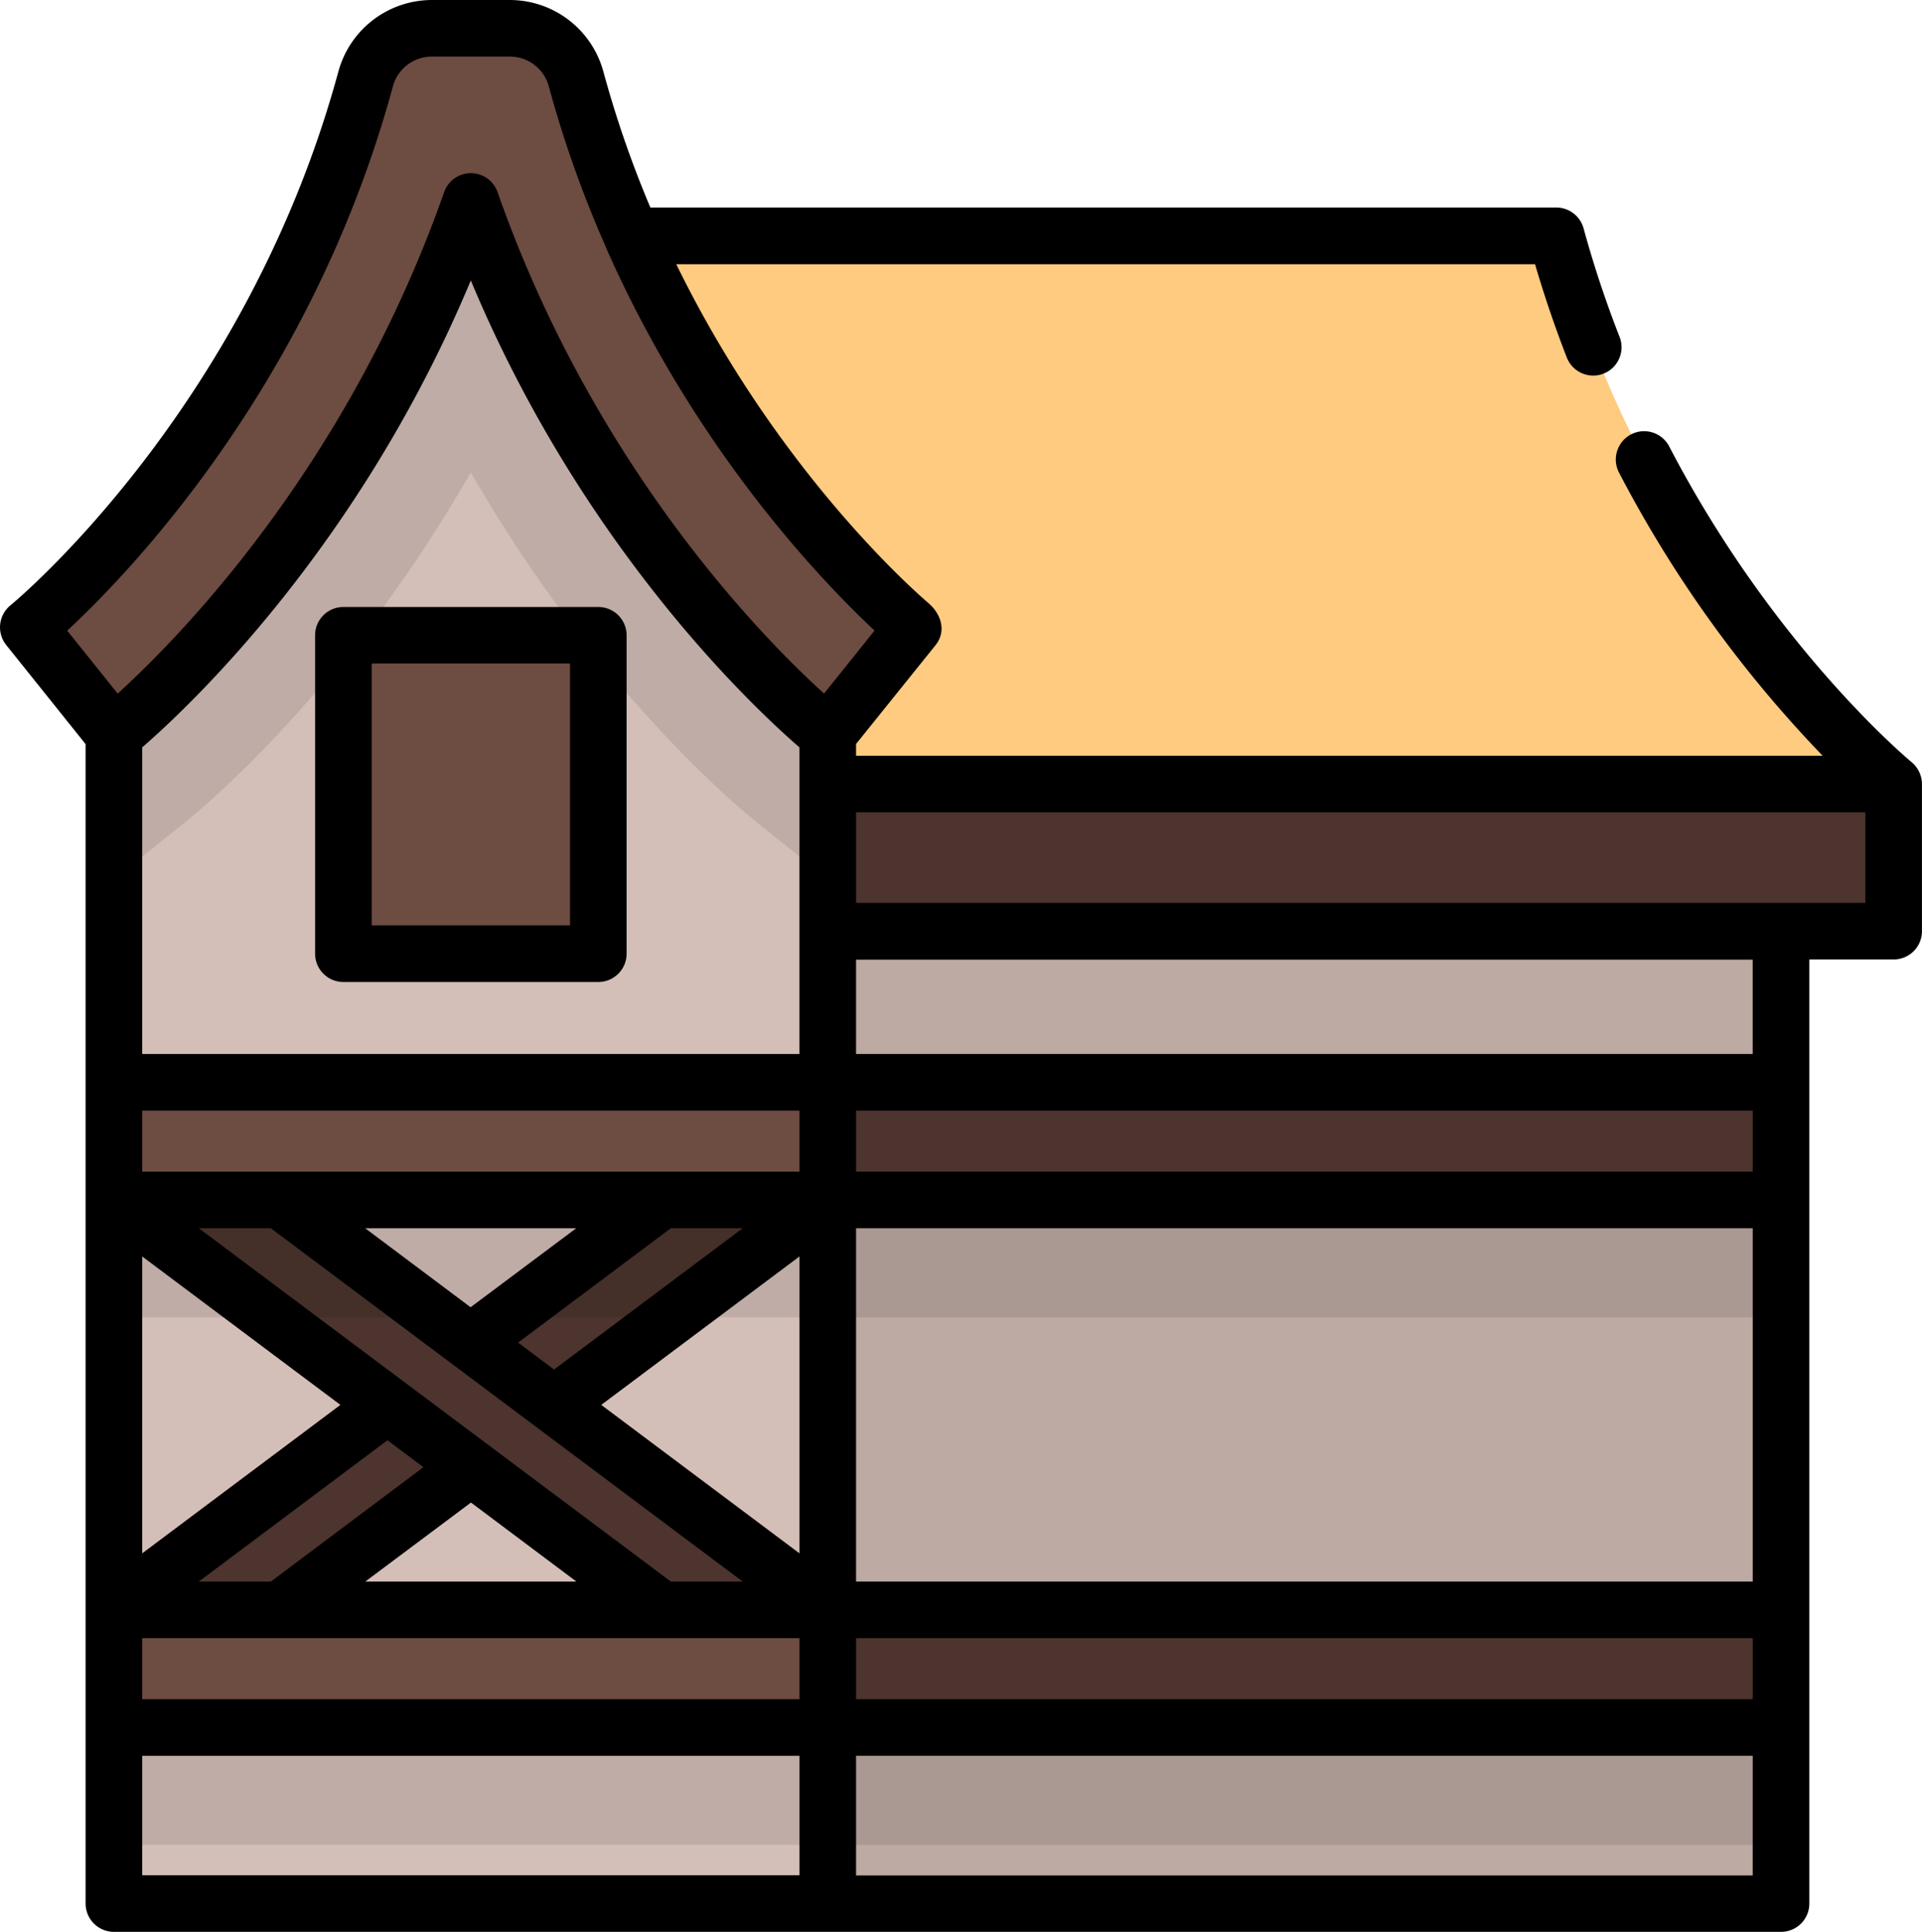
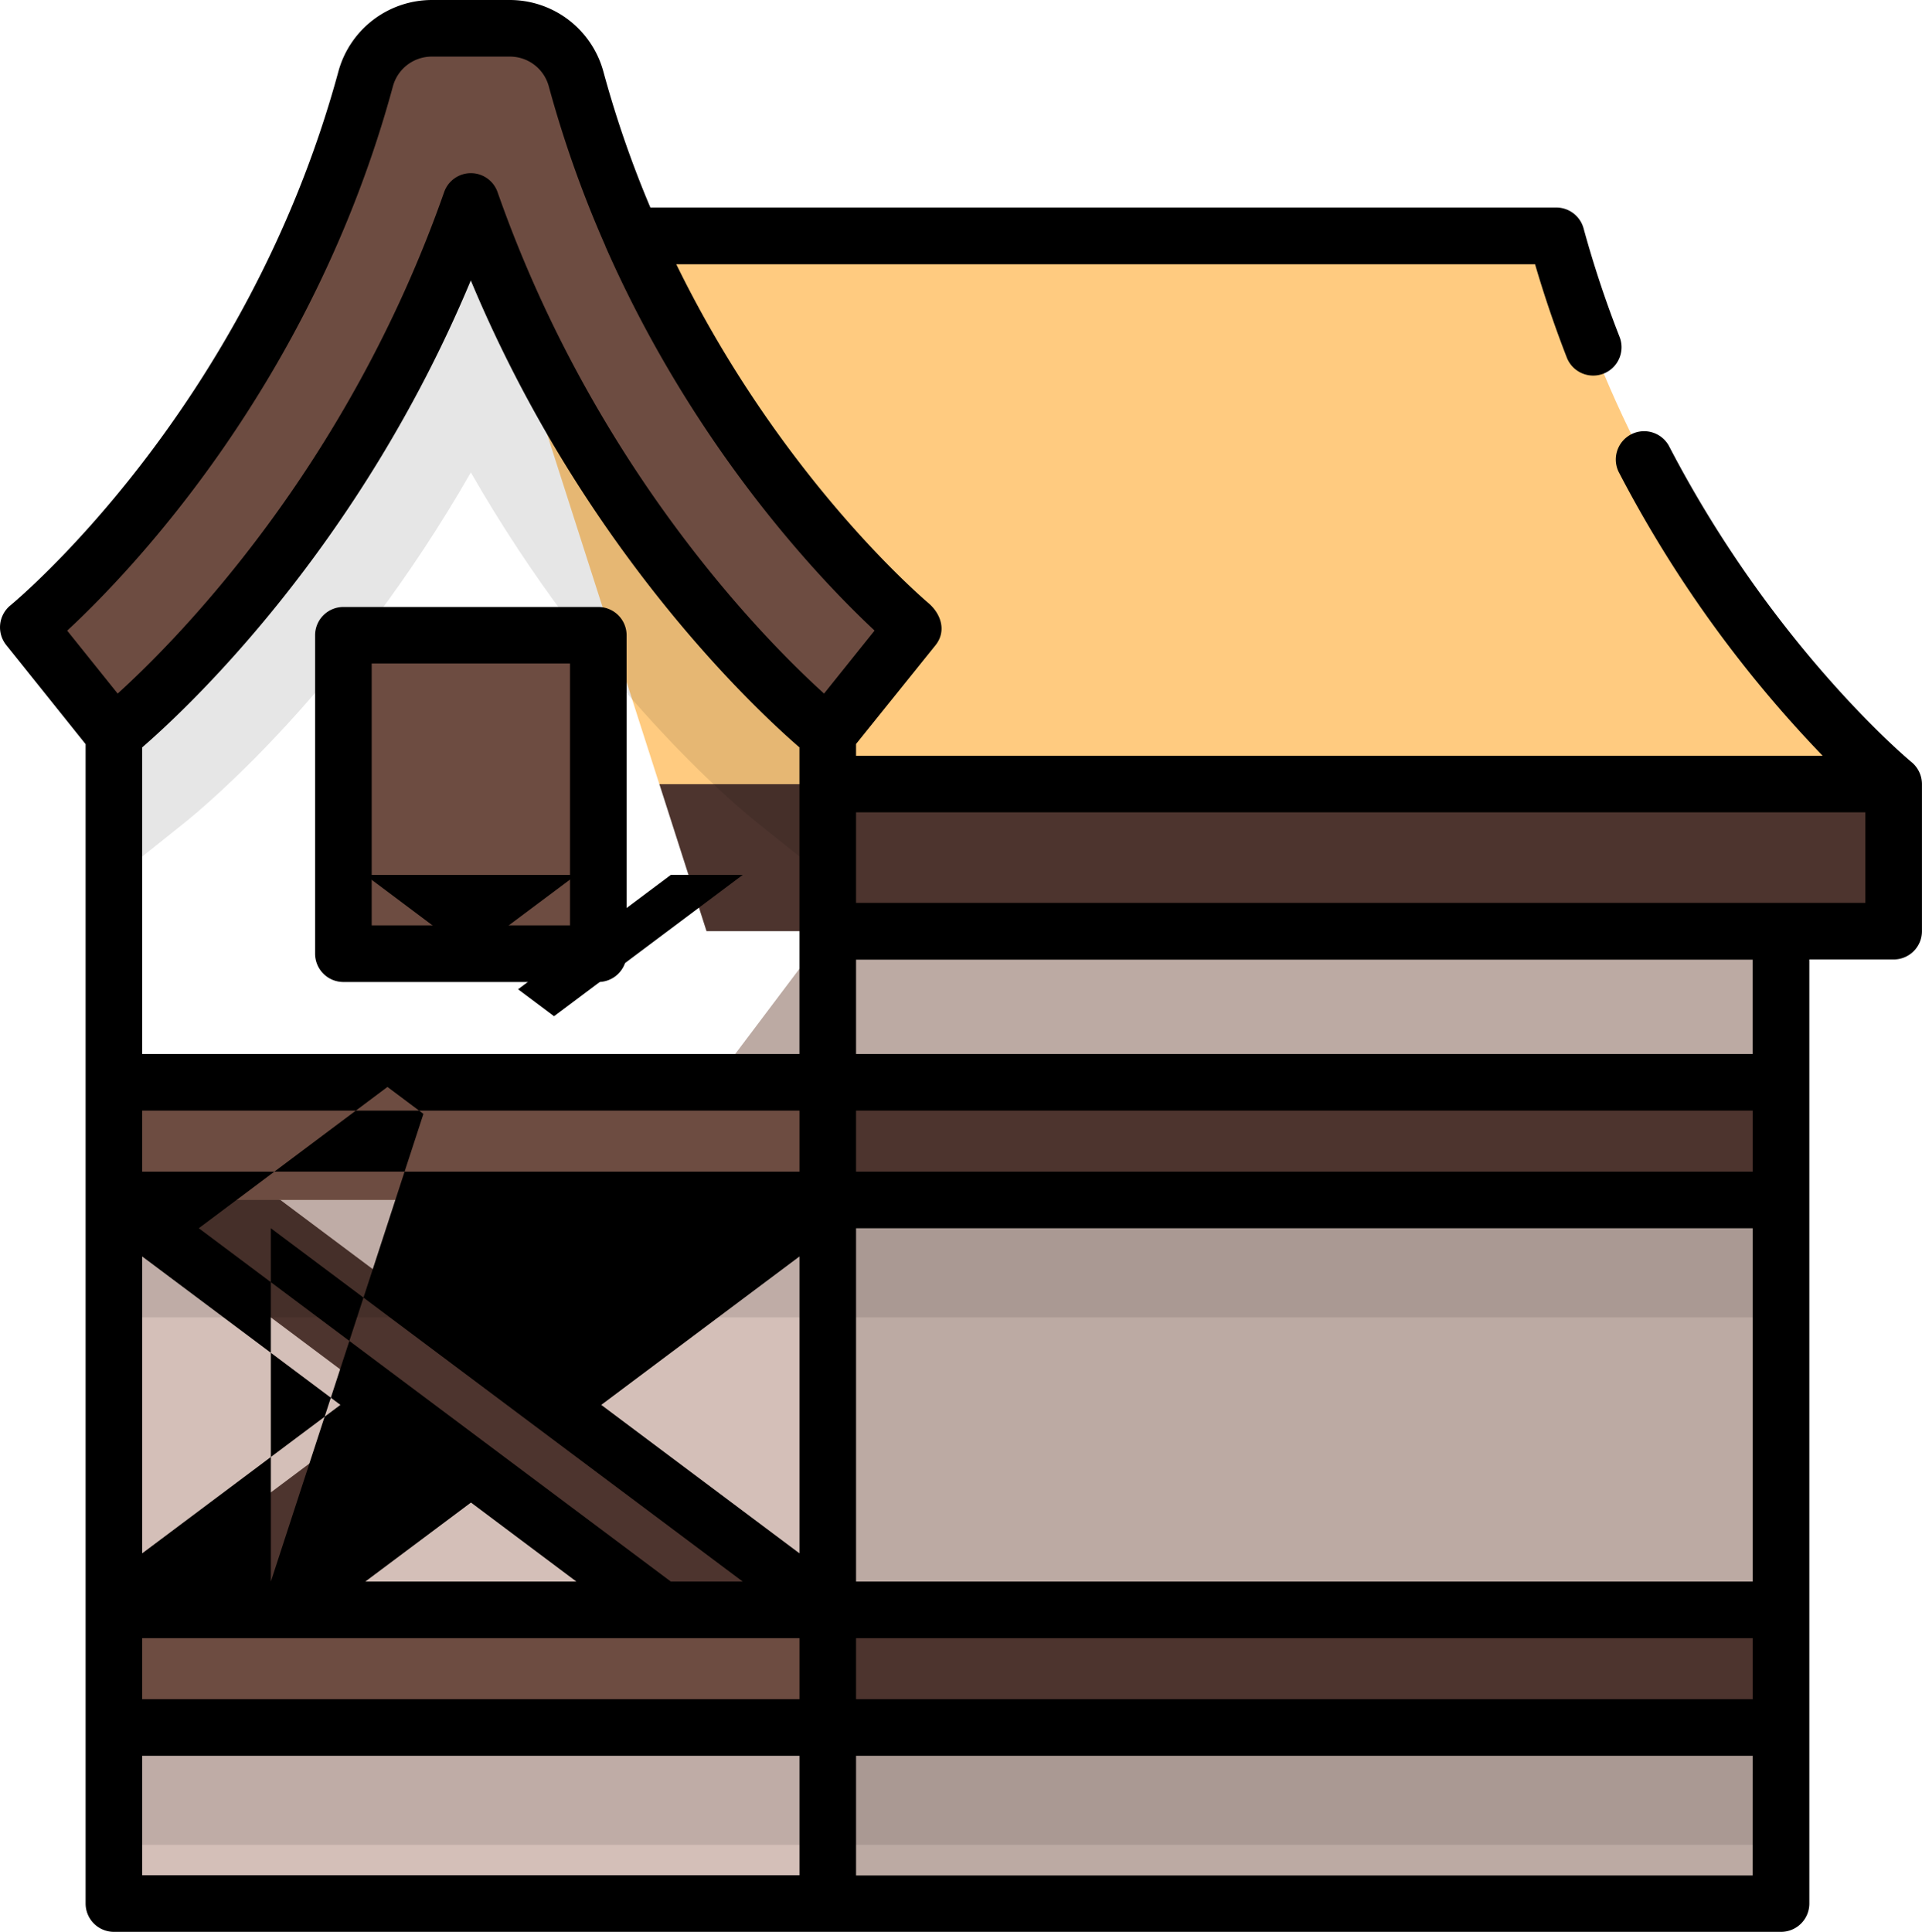
<svg xmlns="http://www.w3.org/2000/svg" viewBox="0 0 509.39 512">
  <defs>
    <style>.a{fill:#bcaaa3;}.b{fill:#ffcb80;}.c{fill:#4d342e;}.d{fill:#d4bfb8;}.e{fill:#6d4c41;}.f{opacity:0.1;isolation:isolate;}</style>
  </defs>
  <title>4</title>
  <polygon class="a" points="124.8 372.29 219.38 504.5 472.04 504.5 472.04 457.84 458 442.25 472.04 426.66 472.04 318.02 456 302.43 472.04 286.84 472.04 246.79 431 231.09 285 227.31 219.38 246.79 124.8 372.29" />
  <path class="b" d="M129.44,62.46l46.62,145.37,35.25,19.48h278l13.89-19.48c-.61-.5-64.31-52.87-89.41-145.37Z" transform="translate(-1.31 0)" />
  <polygon class="c" points="501.89 246.79 501.89 207.83 219.38 207.83 174.76 207.83 187.25 246.79 501.89 246.79" />
-   <polygon class="d" points="30.21 286.84 30.21 286.84 124.8 302.43 219.38 286.84 219.38 286.84 219.38 194.58 219.38 162.99 124.8 26.99 60 139.99 30.21 194.58 30.21 194.58 30.21 286.84" />
  <rect class="e" x="91.01" y="168.36" width="67.56" height="84.4" />
  <polygon class="d" points="30.21 318.02 30.21 426.66 124.8 442.25 219.38 426.66 219.38 426.66 219.38 318.02 124.8 302.43 30.21 318.02 30.21 318.02" />
  <polygon class="c" points="43.34 436.99 74.3 426.66 124.8 388.85 175.3 426.66 202.67 436.99 219.38 426.66 146.84 372.34 219.38 318.02 219.38 318.02 219.38 318.02 219.38 318.02 219.38 318.02 200 302.43 175.3 318.02 124.8 355.83 74.3 318.02 44.67 307.59 30.21 318.02 102.75 372.34 30.21 426.66 43.34 436.99" />
  <path class="f" d="M31.52,194.58h0V233l18.76-15c5.4-4.33,43.17-35.78,75.82-92.79,32.65,57,70.43,88.46,75.82,92.78L220.69,233V163L126.1,27,61.31,140Z" transform="translate(-1.31 0)" />
  <path class="e" d="M8.8,166.26C9.44,165.75,73,114,98.21,20.9A18.16,18.16,0,0,1,115.73,7.5h20.75A18.14,18.14,0,0,1,154,20.9c25.11,92.5,88.8,144.87,89.41,145.36l-22.71,28.32c-2.76-2.21-63.08-51.4-94.59-141.18-31.5,89.78-91.83,139-94.58,141.18Z" transform="translate(-1.31 0)" />
  <polygon class="c" points="200 302.43 219.38 318.02 472.04 318.02 472.04 286.84 219.38 286.84 200 302.43" />
  <rect class="e" x="30.21" y="286.84" width="189.17" height="31.18" />
  <polygon class="d" points="30.21 457.84 30.21 504.5 219.38 504.5 219.38 457.84 219.38 457.84 219.38 457.84 124.8 442.25 30.21 457.84 30.21 457.84 30.21 457.84" />
  <polygon class="c" points="200 442.25 219.38 457.84 472.04 457.84 472.04 426.66 219.38 426.66 200 442.25" />
  <rect class="e" x="30.21" y="426.66" width="189.17" height="31.18" />
  <rect class="f" x="30.21" y="457.81" width="441.83" height="31.13" />
  <rect class="f" x="30.21" y="318.02" width="441.83" height="31.13" />
  <path d="M84.82,168.36v84.4a7.5,7.5,0,0,0,7.5,7.5h67.56a7.5,7.5,0,0,0,7.5-7.5V168.37a7.5,7.5,0,0,0-7.5-7.5H92.32A7.49,7.49,0,0,0,84.82,168.36Zm15,7.5h52.56v69.4H99.82Z" transform="translate(-1.31 0)" />
-   <path d="M480.84,254.29h22.35a7.5,7.5,0,0,0,7.5-7.5v-39a7.6,7.6,0,0,0-2.76-5.81c-.36-.3-36.33-30.08-64.16-83.53a7.5,7.5,0,1,0-13.3,6.93,322.78,322.78,0,0,0,53.89,74.91H228.19v-3.11L249.25,171c3-3.76,1.44-8.35-1.91-11.19l0,0c-5.81-5-40.79-36.61-66.79-89.77h227.6c2.43,8.3,5.25,16.59,8.41,24.71a7.5,7.5,0,0,0,14-5.44A285.52,285.52,0,0,1,421,60.5,7.5,7.5,0,0,0,413.78,55H173.68a282.88,282.88,0,0,1-12.45-36A25.72,25.72,0,0,0,136.47,0H115.73A25.72,25.72,0,0,0,91,18.93C66.52,109,4.71,159.92,4.09,160.42A7.52,7.52,0,0,0,3,171L24,197.22V504.5a7.5,7.5,0,0,0,7.5,7.5H473.34a7.5,7.5,0,0,0,7.5-7.5ZM39,450.34V434.16H213.19v16.18Zm0-139.82V294.34H213.19v16.18ZM39,333l52.53,39.34L39,411.68Zm34.09-7.48,125.06,93.64H179.1L54,325.52Zm0,93.64H54l50-37.45,9.53,7.14L73.1,419.16Zm25-93.64h55.94l-28,20.94Zm81,0h19.06l-50,37.45-9.53-7.14ZM213.19,333v78.68l-52.53-39.34Zm-59.12,86.16H98.13l28-20.94Zm74.12-124.82H465.84v16.18H228.19ZM465.84,419.16H228.19V325.52H465.84Zm0,31.18H228.19V434.16H465.84ZM39,279.34V198.07c11.85-10.25,57.5-52.83,87.09-123.75,29.59,70.92,75.24,113.5,87.09,123.75v81.27Zm426.83-25v25H228.19v-25Zm0,242.71H228.19V465.34H465.84ZM39,497V465.34H213.19V497ZM161.75,65.17c0,.1.07.21.11.32,23.85,54.14,58,89.27,71.24,101.63l-1.68,2.09-11.71,14.61c-15.9-14.41-60.91-59.87-86.53-132.9a7.5,7.5,0,0,0-14.16,0c-25.62,73-70.63,118.48-86.52,132.9L19.12,167.14c16.5-15.3,64.94-65.46,86.33-144.28A10.67,10.67,0,0,1,115.73,15h20.74a10.66,10.66,0,0,1,10.28,7.86A301.11,301.11,0,0,0,161.75,65.17ZM495.69,239.29H228.19v-24h267.5Z" transform="translate(-1.31 0)" />
+   <path d="M480.84,254.29h22.35a7.5,7.5,0,0,0,7.5-7.5v-39a7.6,7.6,0,0,0-2.76-5.81c-.36-.3-36.33-30.08-64.16-83.53a7.5,7.5,0,1,0-13.3,6.93,322.78,322.78,0,0,0,53.89,74.91H228.19v-3.11L249.25,171c3-3.76,1.44-8.35-1.91-11.19l0,0c-5.81-5-40.79-36.61-66.79-89.77h227.6c2.43,8.3,5.25,16.59,8.41,24.71a7.5,7.5,0,0,0,14-5.44A285.52,285.52,0,0,1,421,60.5,7.5,7.5,0,0,0,413.78,55H173.68a282.88,282.88,0,0,1-12.45-36A25.72,25.72,0,0,0,136.47,0H115.73A25.72,25.72,0,0,0,91,18.93C66.52,109,4.71,159.92,4.09,160.42A7.52,7.52,0,0,0,3,171L24,197.22V504.5a7.5,7.5,0,0,0,7.5,7.5H473.34a7.5,7.5,0,0,0,7.5-7.5ZM39,450.34V434.16H213.19v16.18Zm0-139.82V294.34H213.19v16.18ZM39,333l52.53,39.34L39,411.68Zm34.09-7.48,125.06,93.64H179.1L54,325.52ZH54l50-37.45,9.53,7.14L73.1,419.16Zm25-93.64h55.94l-28,20.94Zm81,0h19.06l-50,37.45-9.53-7.14ZM213.19,333v78.68l-52.53-39.34Zm-59.12,86.16H98.13l28-20.94Zm74.12-124.82H465.84v16.18H228.19ZM465.84,419.16H228.19V325.52H465.84Zm0,31.18H228.19V434.16H465.84ZM39,279.34V198.07c11.85-10.25,57.5-52.83,87.09-123.75,29.59,70.92,75.24,113.5,87.09,123.75v81.27Zm426.83-25v25H228.19v-25Zm0,242.71H228.19V465.34H465.84ZM39,497V465.34H213.19V497ZM161.75,65.17c0,.1.07.21.11.32,23.85,54.14,58,89.27,71.24,101.63l-1.68,2.09-11.71,14.61c-15.9-14.41-60.91-59.87-86.53-132.9a7.5,7.5,0,0,0-14.16,0c-25.62,73-70.63,118.48-86.52,132.9L19.12,167.14c16.5-15.3,64.94-65.46,86.33-144.28A10.67,10.67,0,0,1,115.73,15h20.74a10.66,10.66,0,0,1,10.28,7.86A301.11,301.11,0,0,0,161.75,65.17ZM495.69,239.29H228.19v-24h267.5Z" transform="translate(-1.31 0)" />
</svg>